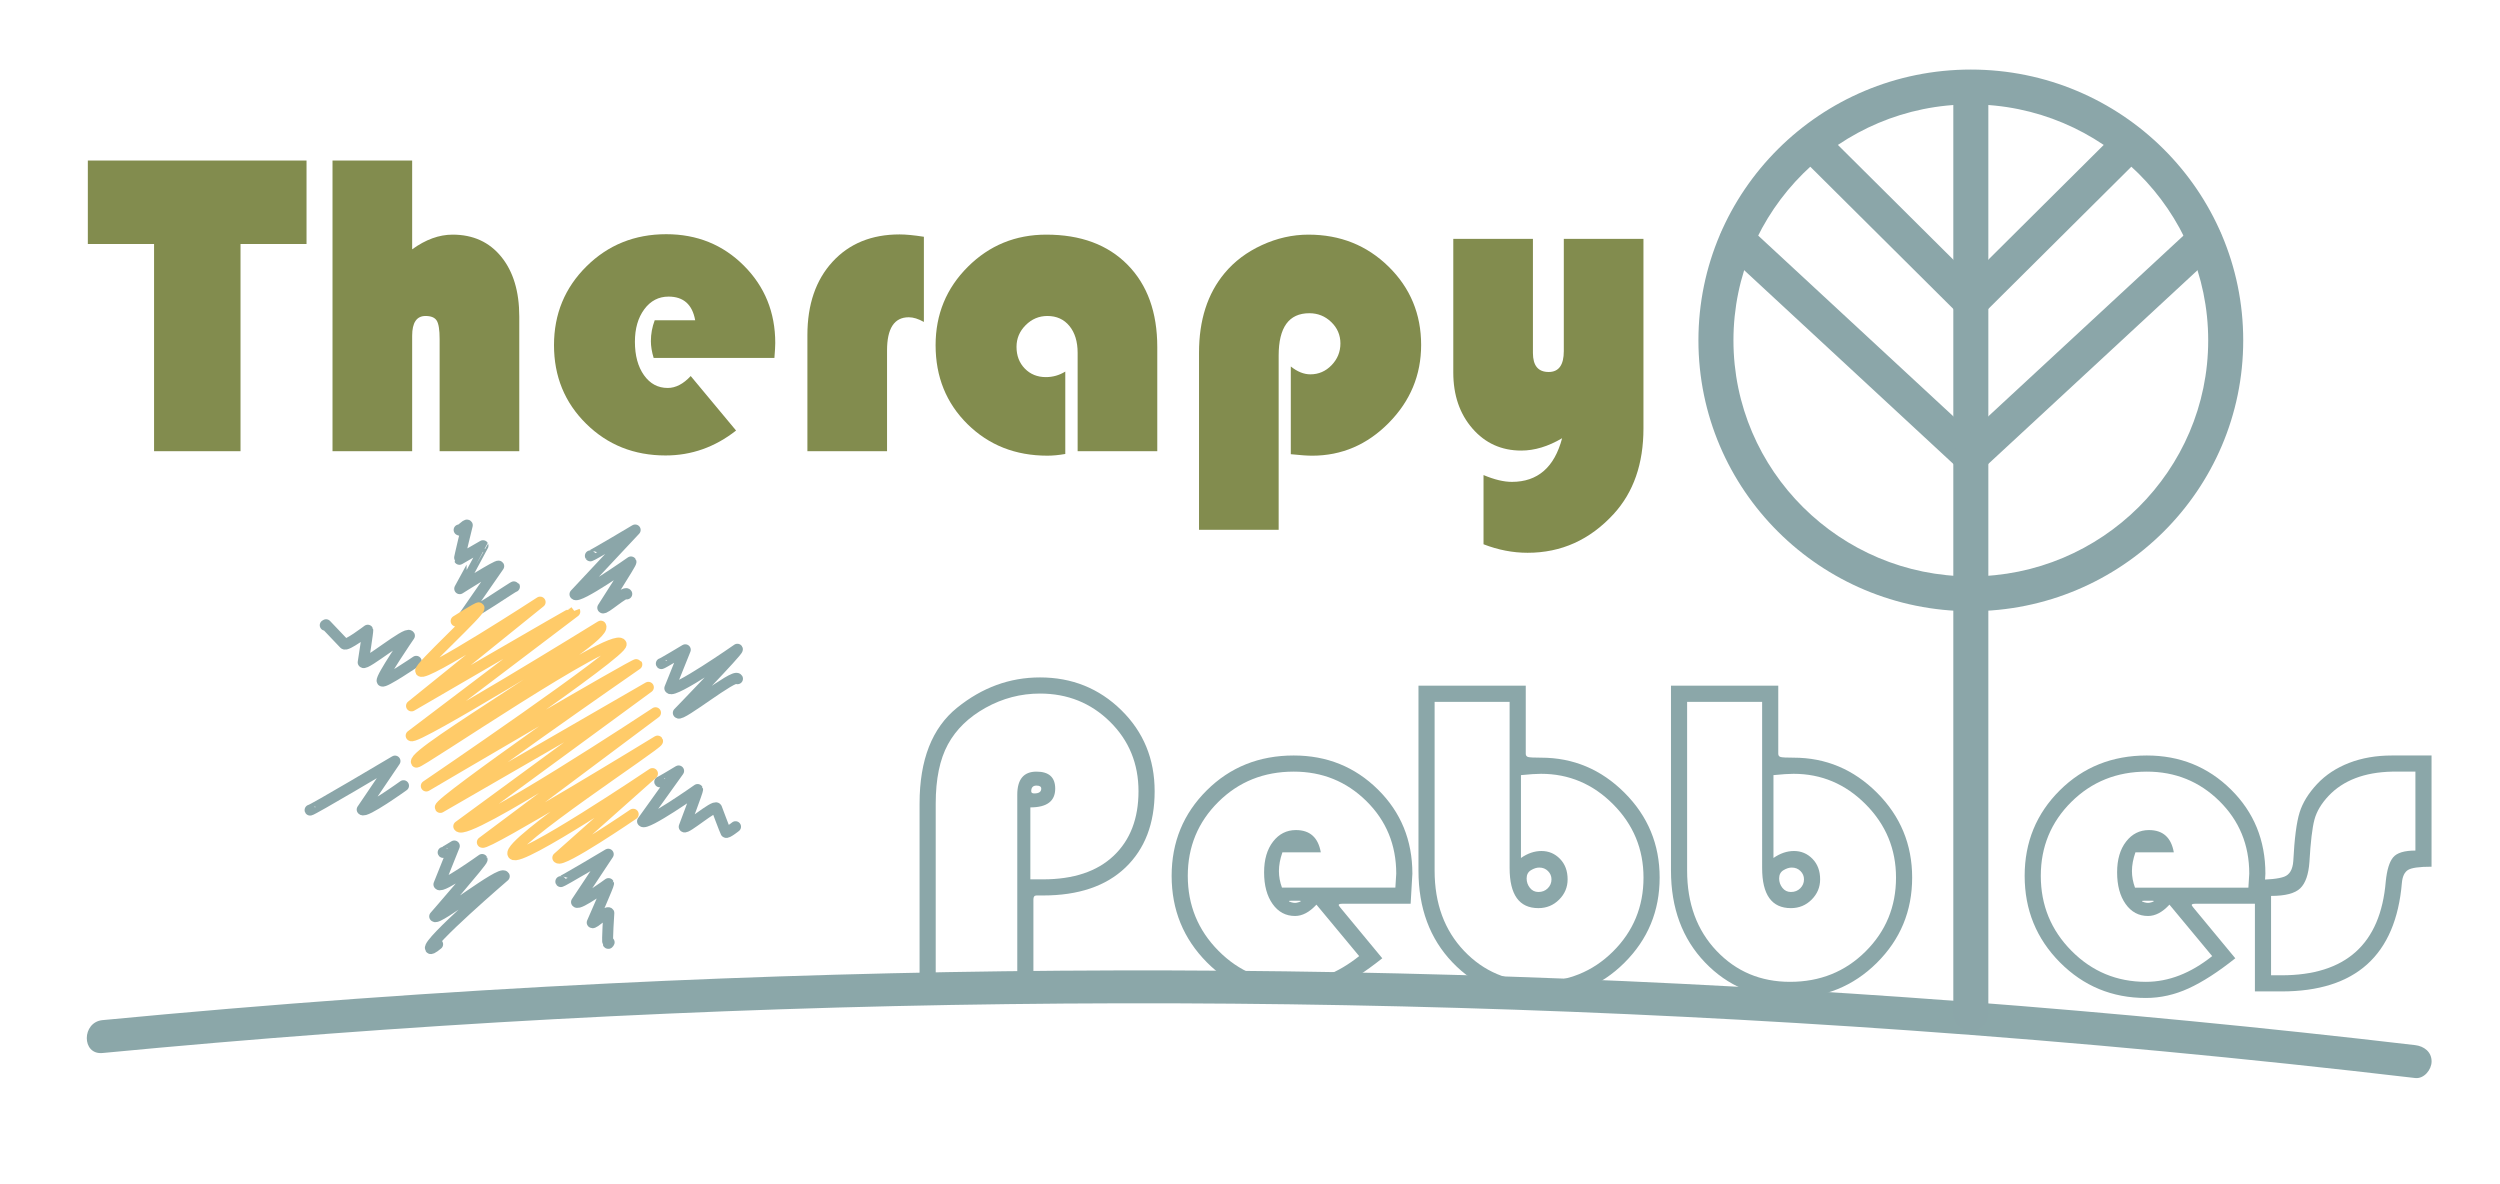
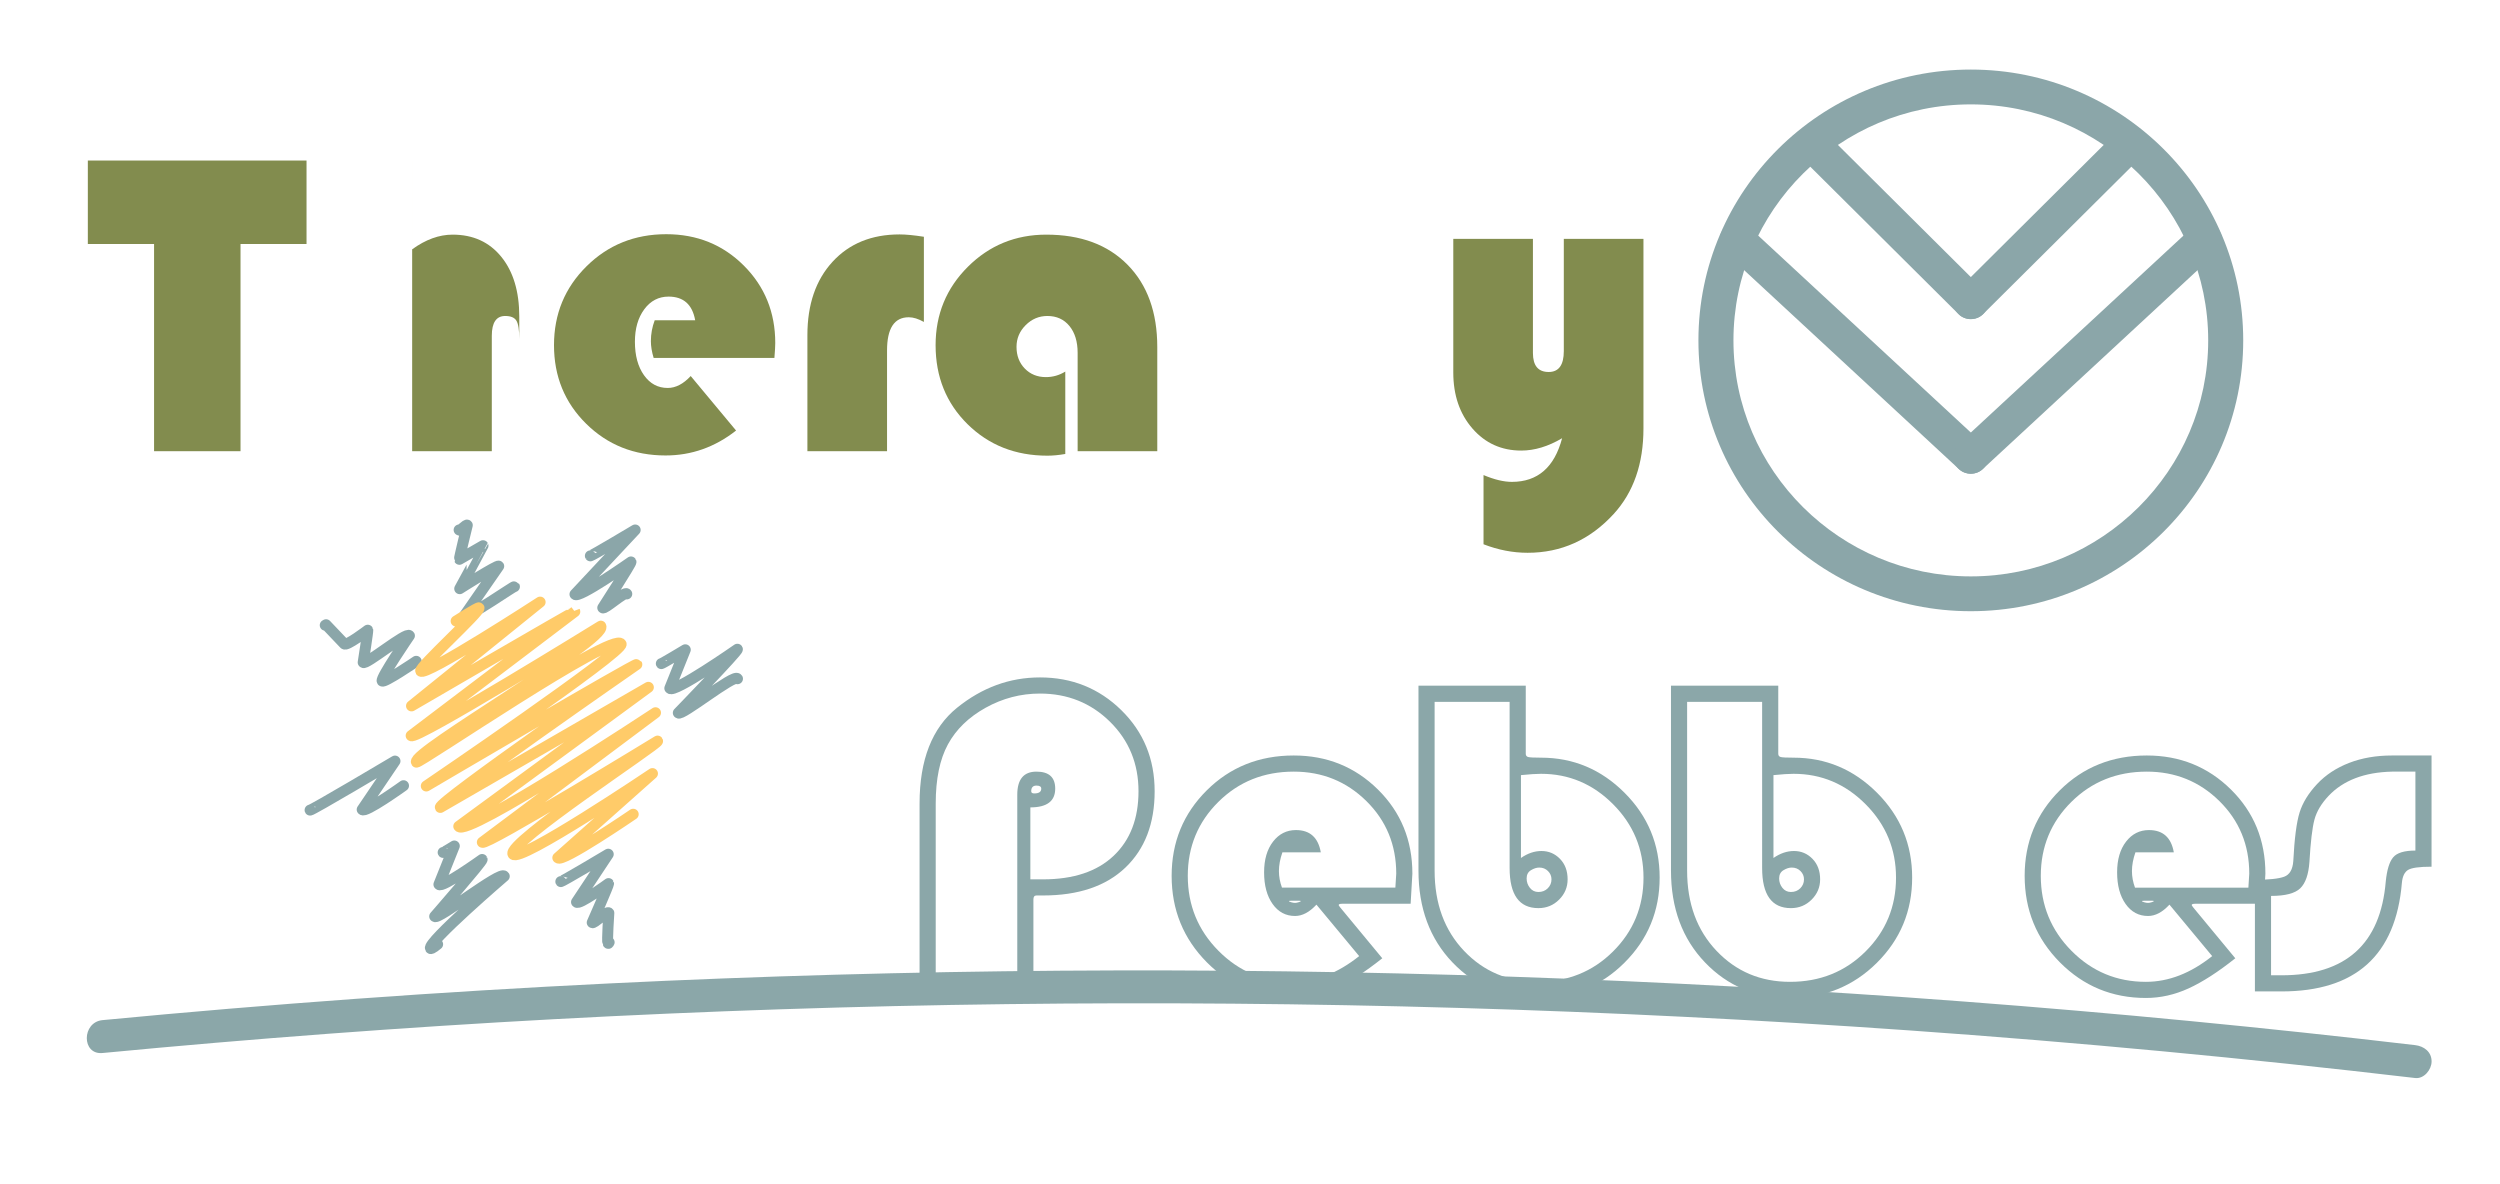
<svg xmlns="http://www.w3.org/2000/svg" id="Layer_1" viewBox="0 0 684 324">
  <defs>
    <style>.cls-1{stroke:#8ba6a9;}.cls-1,.cls-2{fill:none;stroke-linecap:round;stroke-linejoin:round;stroke-width:3px;}.cls-3{fill:#8ba6a9;}.cls-4{fill:#8ba7a9;}.cls-2{stroke:#ffcb69;}.cls-5{fill:#828c4e;}</style>
  </defs>
  <path class="cls-5" d="M65.806 66.76v56.691H42.151V66.76H24.031V43.92h59.837v22.839h-18.062z" />
-   <path class="cls-5" d="M112.767 43.92v24.296c3.689-2.68 7.379-4.02 11.07-4.02 5.594.0 10.031 2.02 13.313 6.06 3.282 4.04 4.923 9.497 4.923 16.372v36.823h-21.791V92.746c0-2.485-.262-4.156-.787-5.011-.524-.854-1.544-1.282-3.059-1.282-2.447.0-3.67 1.806-3.67 5.418v31.579h-21.791V43.92h21.791z" />
+   <path class="cls-5" d="M112.767 43.92v24.296c3.689-2.68 7.379-4.02 11.07-4.02 5.594.0 10.031 2.02 13.313 6.06 3.282 4.04 4.923 9.497 4.923 16.372v36.823V92.746c0-2.485-.262-4.156-.787-5.011-.524-.854-1.544-1.282-3.059-1.282-2.447.0-3.67 1.806-3.67 5.418v31.579h-21.791V43.92h21.791z" />
  <path class="cls-5" d="M211.874 97.931h-33.036c-.505-1.67-.757-3.205-.757-4.603.0-1.942.35-3.845 1.049-5.71h11.07c-.778-4.311-3.205-6.467-7.283-6.467-2.719.0-4.933 1.156-6.642 3.467-1.71 2.312-2.563 5.273-2.563 8.885.0 3.768.825 6.817 2.476 9.148 1.65 2.331 3.816 3.496 6.497 3.496 2.175.0 4.272-1.087 6.293-3.263l12.41 14.916c-5.788 4.544-12.216 6.816-19.285 6.816-8.623.0-15.868-2.893-21.732-8.681-5.866-5.787-8.798-12.954-8.798-21.5.0-8.506 2.961-15.692 8.885-21.558 5.923-5.864 13.197-8.798 21.82-8.798 8.428.0 15.507 2.865 21.237 8.594 5.729 5.73 8.594 12.789 8.594 21.179.0.855-.079 2.214-.233 4.079z" />
  <path class="cls-5" d="M252.775 64.779v23.306c-1.515-.854-2.894-1.282-4.137-1.282-3.962.0-5.943 3.03-5.943 9.089v27.559h-21.791V91.697c0-8.39 2.292-15.08 6.875-20.072 4.582-4.991 10.7-7.487 18.353-7.487 1.708.0 3.923.214 6.642.641z" />
  <path class="cls-5" d="M291.462 101.66v22.548c-1.787.31-3.418.466-4.894.466-8.74.0-16.023-2.874-21.849-8.623-5.826-5.748-8.739-12.954-8.739-21.616.0-8.428 2.942-15.575 8.827-21.441 5.885-5.865 13.041-8.798 21.47-8.798 9.4.0 16.809 2.748 22.228 8.244 5.418 5.497 8.127 13.003 8.127 22.519v28.491h-21.791v-26.918c0-3.068-.749-5.515-2.243-7.341-1.496-1.825-3.506-2.738-6.03-2.738-2.292.0-4.273.835-5.943 2.505-1.67 1.67-2.505 3.651-2.505 5.943.0 2.409.757 4.39 2.272 5.943 1.515 1.554 3.438 2.331 5.769 2.331 1.902.0 3.67-.504 5.302-1.515z" />
-   <path class="cls-5" d="M349.843 144.95h-21.791V96.475c0-8.895 2.331-16.139 6.992-21.732 2.68-3.224 6.089-5.788 10.226-7.691 4.137-1.903 8.38-2.855 12.73-2.855 8.661.0 15.964 2.913 21.907 8.74 5.943 5.826 8.915 12.974 8.915 21.441.0 8.235-2.953 15.343-8.856 21.325-5.904 5.982-12.896 8.973-20.975 8.973-1.321.0-3.263-.137-5.827-.408v-24.005c1.786 1.438 3.573 2.156 5.36 2.156 2.252.0 4.185-.835 5.797-2.505 1.611-1.669 2.418-3.651 2.418-5.943s-.836-4.243-2.505-5.856c-1.671-1.611-3.671-2.418-6.002-2.418-5.593.0-8.39 3.865-8.39 11.594v47.66z" />
  <path class="cls-5" d="M405.893 148.912v-18.936c2.952 1.243 5.535 1.865 7.749 1.865 7.069.0 11.653-3.982 13.751-11.944-3.807 2.253-7.536 3.379-11.187 3.379-5.399.0-9.847-2.01-13.343-6.03-3.496-4.02-5.244-9.138-5.244-15.352V65.361h21.791v31.23c0 3.458 1.437 5.186 4.311 5.186 2.757.0 4.137-1.902 4.137-5.71V65.361h21.791v51.855c0 9.672-2.719 17.48-8.157 23.422-6.488 7.069-14.333 10.604-23.539 10.604-4.04.0-8.06-.777-12.06-2.331z" />
  <path class="cls-4" d="M251.596 271.254v-51.427c0-11.932 3.419-20.661 10.262-26.191 6.84-5.528 14.396-8.293 22.671-8.293 8.749.0 16.168 2.983 22.253 8.949s9.128 13.364 9.128 22.193-2.666 15.791-7.994 20.881c-5.331 5.091-12.848 7.636-22.552 7.636h-1.79c-.558.0-.835.358-.835 1.074v25.177h-31.143zm30.308-30.665h3.46c8.352.0 14.796-2.148 19.33-6.443s6.801-10.182 6.801-17.66c0-7.556-2.606-13.9-7.815-19.031-5.211-5.131-11.595-7.696-19.151-7.696-5.25.0-10.202 1.294-14.855 3.878-4.653 2.586-8.095 5.927-10.321 10.023-2.228 4.098-3.341 9.486-3.341 16.168v47.012h22.313v-49.398c0-4.215 1.748-6.324 5.25-6.324 3.419.0 5.131 1.551 5.131 4.653.0 3.421-2.267 5.131-6.801 5.131v19.688zM282.977 217.083c1.272.0 1.909-.436 1.909-1.312.0-.556-.439-.835-1.312-.835-.955.0-1.432.518-1.432 1.551.0.399.278.597.835.597z" />
  <path class="cls-4" d="M378.193 262.186c-4.695 3.74-8.949 6.484-12.768 8.233-3.818 1.749-7.716 2.626-11.693 2.626-9.229.0-17.062-3.241-23.506-9.725-6.443-6.482-9.665-14.378-9.665-23.685.0-9.227 3.201-17.022 9.605-23.387 6.402-6.363 14.337-9.546 23.804-9.546 9.068.0 16.744 3.103 23.029 9.307 6.283 6.205 9.426 13.882 9.426 23.029.0.239-.16 2.983-.477 8.233h-18.733c-.638.0-.955.12-.955.358.0.08.158.319.477.716l11.455 13.841zm3.579-19.33c.158-2.226.238-3.499.238-3.818.0-7.875-2.726-14.498-8.173-19.867-5.449-5.37-12.072-8.054-19.867-8.054-8.194.0-15.075 2.765-20.642 8.293-5.569 5.53-8.352 12.271-8.352 20.225.0 8.035 2.804 14.876 8.412 20.523 5.608 5.649 12.389 8.472 20.344 8.472 6.205.0 12.249-2.345 18.137-7.04l-11.693-14.08c-1.909 2.069-3.859 3.102-5.847 3.102-2.547.0-4.594-1.092-6.145-3.281-1.551-2.187-2.327-5.071-2.327-8.65.0-3.499.815-6.304 2.446-8.412 1.629-2.107 3.717-3.162 6.264-3.162 3.818.0 6.085 2.028 6.801 6.085h-10.5c-.638 1.831-.955 3.541-.955 5.131.0 1.512.277 3.024.835 4.534h31.023zm-26.37 3.58h-1.909c-.558.0-.835.041-.835.119.0.08.198.179.597.298.397.119.755.179 1.074.179.239.0.556-.06.955-.179.397-.119.597-.218.597-.298.0-.078-.16-.119-.477-.119z" />
  <path class="cls-4" d="M417.448 187.611v18.614c0 .477.218.775.656.895.436.119 1.611.179 3.52.179 8.83.0 16.446 3.203 22.85 9.605 6.402 6.404 9.605 14.139 9.605 23.207.0 9.148-3.222 16.925-9.665 23.327-6.443 6.404-14.359 9.605-23.745 9.605-9.307.0-17.063-3.241-23.268-9.725-6.205-6.482-9.307-14.855-9.307-25.117v-50.592h29.352zm-24.938 4.415v46.177c0 8.99 2.685 16.308 8.054 21.955 5.37 5.649 12.07 8.472 20.105 8.472 8.192.0 15.073-2.763 20.642-8.293 5.567-5.528 8.352-12.269 8.352-20.225.0-7.795-2.765-14.477-8.293-20.046-5.53-5.567-12.111-8.352-19.748-8.352-1.273.0-3.103.119-5.489.358v22.671c1.829-1.272 3.699-1.909 5.608-1.909 1.987.0 3.679.716 5.071 2.147 1.391 1.432 2.088 3.302 2.088 5.608.0 2.147-.775 3.997-2.327 5.548-1.551 1.551-3.441 2.327-5.668 2.327-5.25.0-7.875-3.658-7.875-10.977V192.026h-20.523zm25.177 48.325c0 .955.298 1.81.894 2.565.597.757 1.373 1.133 2.327 1.133 1.033.0 1.889-.337 2.565-1.014.675-.675 1.014-1.491 1.014-2.446.0-.875-.319-1.63-.955-2.267-.638-.636-1.432-.955-2.387-.955-.716.0-1.473.238-2.267.716-.796.477-1.193 1.234-1.193 2.267z" />
  <path class="cls-4" d="M486.533 187.611v18.614c0 .477.219.775.656.895.438.119 1.611.179 3.522.179 8.83.0 16.446 3.203 22.85 9.605 6.402 6.404 9.605 14.139 9.605 23.207.0 9.148-3.223 16.925-9.666 23.327-6.443 6.404-14.36 9.605-23.745 9.605-9.307.0-17.062-3.241-23.268-9.725-6.205-6.482-9.307-14.855-9.307-25.117v-50.592h29.352zm-24.937 4.415v46.177c0 8.99 2.685 16.308 8.054 21.955 5.369 5.649 12.07 8.472 20.105 8.472 8.191.0 15.075-2.763 20.643-8.293 5.566-5.528 8.352-12.269 8.352-20.225.0-7.795-2.764-14.477-8.293-20.046-5.529-5.567-12.11-8.352-19.747-8.352-1.273.0-3.103.119-5.49.358v22.671c1.83-1.272 3.699-1.909 5.609-1.909 1.986.0 3.678.716 5.07 2.147 1.391 1.432 2.088 3.302 2.088 5.608.0 2.147-.775 3.997-2.326 5.548-1.551 1.551-3.441 2.327-5.668 2.327-5.25.0-7.875-3.658-7.875-10.977V192.026h-20.523zm25.177 48.325c0 .955.297 1.81.894 2.565.596.757 1.371 1.133 2.326 1.133 1.033.0 1.889-.337 2.566-1.014.674-.675 1.014-1.491 1.014-2.446.0-.875-.318-1.63-.955-2.267-.637-.636-1.432-.955-2.387-.955-.715.0-1.473.238-2.266.716-.797.477-1.193 1.234-1.193 2.267z" />
  <path class="cls-4" d="M611.579 262.186c-4.694 3.74-8.949 6.484-12.768 8.233-3.818 1.749-7.717 2.626-11.693 2.626-9.229.0-17.062-3.241-23.506-9.725-6.443-6.482-9.665-14.378-9.665-23.685.0-9.227 3.201-17.022 9.605-23.387 6.402-6.363 14.337-9.546 23.805-9.546 9.067.0 16.743 3.103 23.028 9.307 6.283 6.205 9.426 13.882 9.426 23.029.0.239-.16 2.983-.477 8.233h-18.733c-.638.0-.955.12-.955.358.0.08.159.319.477.716l11.455 13.841zM615.158 242.856c.159-2.226.239-3.499.239-3.818.0-7.875-2.726-14.498-8.174-19.867-5.449-5.37-12.071-8.054-19.866-8.054-8.194.0-15.076 2.765-20.643 8.293-5.569 5.53-8.352 12.271-8.352 20.225.0 8.035 2.804 14.876 8.412 20.523 5.607 5.649 12.389 8.472 20.344 8.472 6.205.0 12.249-2.345 18.137-7.04l-11.693-14.08c-1.909 2.069-3.859 3.102-5.847 3.102-2.547.0-4.594-1.092-6.144-3.281-1.552-2.187-2.327-5.071-2.327-8.65.0-3.499.815-6.304 2.446-8.412 1.629-2.107 3.718-3.162 6.264-3.162 3.818.0 6.086 2.028 6.802 6.085h-10.5c-.638 1.831-.955 3.541-.955 5.131.0 1.512.278 3.024.836 4.534h31.023zm-26.369 3.58h-1.909c-.558.0-.835.041-.835.119.0.08.197.179.596.298.398.119.756.179 1.074.179.238.0.556-.06.955-.179.397-.119.596-.218.596-.298.0-.078-.16-.119-.477-.119z" />
  <path class="cls-4" d="M665.271 237.129c-3.341.0-5.489.298-6.443.895-.955.597-1.513 1.771-1.671 3.52-1.67 19.807-12.648 29.71-32.932 29.71h-7.279v-30.546c3.818.0 6.482-.278 7.995-.835 1.51-.555 2.345-1.987 2.505-4.295.317-6.205.895-10.638 1.73-13.304.835-2.664 2.426-5.25 4.773-7.756 2.345-2.505 5.269-4.433 8.77-5.787 3.499-1.352 7.397-2.029 11.693-2.029h10.858v30.427zM660.856 232.714v-21.597h-6.324c-3.818.08-7.18.677-10.082 1.79-2.905 1.115-5.352 2.726-7.339 4.832-1.989 2.109-3.281 4.277-3.878 6.503-.597 2.228-1.055 6.085-1.372 11.574-.238 3.421-1.073 5.828-2.506 7.219-1.432 1.393-4.098 2.088-7.994 2.088v21.716h2.864c17.579.0 27.085-8.55 28.517-25.654.317-3.18.994-5.388 2.029-6.622 1.032-1.232 3.061-1.85 6.085-1.85z" />
  <path class="cls-4" d="M660.784 285.946c-82.174-9.649-164.738-15.923-247.43-18.731-82.164-2.79-164.442-2.174-246.555 1.846-46.318 2.268-92.581 5.627-138.744 10.043-5.715.547-5.772 9.552.0 9 82.309-7.874 164.937-12.359 247.616-13.378 82.22-1.013 164.481 1.385 246.503 7.178 46.297 3.27 92.514 7.63 138.61 13.042 2.434.286 4.477-2.273 4.5-4.5.028-2.667-2.096-4.218-4.5-4.5h0z" />
  <path class="cls-1" d="M153.444 241.203c.11.191 12.972-7.49 12.972-7.49l-8.679 13.094c.562.973 8.761-5.058 8.761-5.058.134.233-4.468 10.662-4.468 10.662.316.547 4.141-3.336 4.55-2.627.0.0-.527 7.763-.257 8.231.173.299.339-.196.339-.196" />
  <path class="cls-1" d="M121.247 233.226c.054.094 3.053-1.762 3.053-1.762l-4.212 10.514c.673 1.166 11.818-6.823 11.818-6.823.236.408-12.976 15.575-12.976 15.575.724 1.254 18.096-12.615 19.035-10.99.0.0-21.121 18.136-20.194 19.742.213.369 1.963-1.133 1.963-1.133" />
  <path class="cls-1" d="M84.839 221.642c.168.291 23.23-13.412 23.23-13.412l-8.977 13.266c.655 1.134 11.311-6.53 11.311-6.53" />
  <path class="cls-1" d="M88.984 171.059c.039.067.227-.131.227-.131l4.964 5.217c.477.827 6.44-3.718 6.44-3.718.103.179-1.249 8.804-1.249 8.804.544.942 11.948-8.527 12.653-7.305.0.0-7.937 11.568-7.462 12.391.395.684 9.321-5.382 9.321-5.382" />
  <path class="cls-1" d="M125.615 144.991c.245.424 2.009-1.681 2.235-1.29.0.0-2.264 9.133-2.153 9.326l6.452-3.725c.022.038-6.37 11.76-6.37 11.76s10.404-6.62 10.669-6.16l-9.351 13.482c.563.975 13.523-8.101 13.65-7.881" />
  <path class="cls-1" d="M161.523 152.081c.106.184 12.26-7.079 12.26-7.079l-16.47 17.592c.801 1.387 15.321-8.845 15.321-8.845.171.296-7.715 12.537-7.715 12.537.372.645 6.082-4.627 6.565-3.79" />
  <path class="cls-1" d="M180.937 181.564c.074.129 6.556-3.785 6.556-3.785l-4.232 10.526c.916 1.587 18.485-10.672 18.485-10.672.276.478-16.161 17.413-16.161 17.413.644 1.115 15.354-10.792 16.189-9.347" />
-   <path class="cls-1" d="M180.506 213.908c.066.115 5.163-2.981 5.163-2.981l-9.873 13.783c.792 1.371 15.064-8.697 15.064-8.697.126.218-3.66 10.196-3.66 10.196.437.757 8.285-6.091 8.851-5.11.0.0 2.32 6.206 2.553 6.609.23.398 2.639-1.523 2.639-1.523" />
  <path class="cls-2" d="M124.795 169.921s6.096-3.893 6.258-3.613c.536.928-16.513 16.321-15.952 17.293.999 1.73 32.679-18.867 32.679-18.867l-35.19 28.4s44.578-25.961 44.675-25.793l-44.775 33.934c.898 1.555 51.891-29.959 51.891-29.959 2.058 3.565-51.952 34.601-50.447 37.208.393.68 53.919-35.947 56.004-32.334 1.109 1.921-53.305 38.858-53.305 38.858s57.321-33.747 57.604-33.258c0 0-54.529 37.799-53.764 39.124l56.919-32.862-51.872 38.031c1.881 3.257 53.828-31.077 53.828-31.077l-47.381 35.438c.703 1.218 47.943-27.68 47.943-27.68.404.7-41.291 27.921-39.559 30.922 1.527 2.644 38.164-22.034 38.164-22.034l-25.896 23.034c.911 1.579 20.627-11.909 20.627-11.909" />
  <path class="cls-3" d="M539.217 28.559c35.811.0 64.946 28.966 64.946 64.571s-29.135 64.571-64.946 64.571-64.946-28.966-64.946-64.571 29.135-64.571 64.946-64.571m0-9.527c-41.161.0-74.528 33.175-74.528 74.097s33.367 74.097 74.528 74.097 74.528-33.175 74.528-74.097-33.367-74.097-74.528-74.097h0z" />
-   <path class="cls-3" d="M539.218 282.073c-2.646.0-4.791-2.133-4.791-4.763V27.495c0-2.631 2.145-4.763 4.791-4.763s4.791 2.133 4.791 4.763v249.814c0 2.631-2.145 4.763-4.791 4.763z" />
  <path class="cls-3" d="M539.216 129.613c-1.17.0-2.341-.423-3.265-1.278l-63.928-59.209c-1.936-1.794-2.043-4.808-.24-6.733 1.805-1.925 4.836-2.031 6.772-.239l63.928 59.209c1.936 1.794 2.043 4.808.24 6.733-.944 1.007-2.224 1.516-3.507 1.516z" />
  <path class="cls-3" d="M539.218 129.613c-1.283.0-2.563-.51-3.507-1.516-1.803-1.926-1.696-4.939.24-6.733l63.921-59.191c1.937-1.794 4.968-1.685 6.772.239 1.803 1.926 1.696 4.939-.24 6.733l-63.921 59.191c-.923.855-2.096 1.278-3.265 1.278z" />
  <path class="cls-3" d="M539.217 87.308c-1.226.0-2.453-.465-3.388-1.395l-42.587-42.341c-1.871-1.86-1.871-4.876.0-6.736 1.869-1.861 4.905-1.861 6.775.0l42.587 42.341c1.871 1.86 1.871 4.876.0 6.736-.935.93-2.162 1.395-3.388 1.395z" />
  <path class="cls-3" d="M539.217 87.308c-1.226.0-2.453-.465-3.388-1.395-1.871-1.86-1.871-4.876.0-6.736l42.587-42.341c1.869-1.861 4.905-1.861 6.775.0 1.871 1.86 1.871 4.876.0 6.736l-42.587 42.341c-.935.93-2.162 1.395-3.388 1.395z" />
</svg>